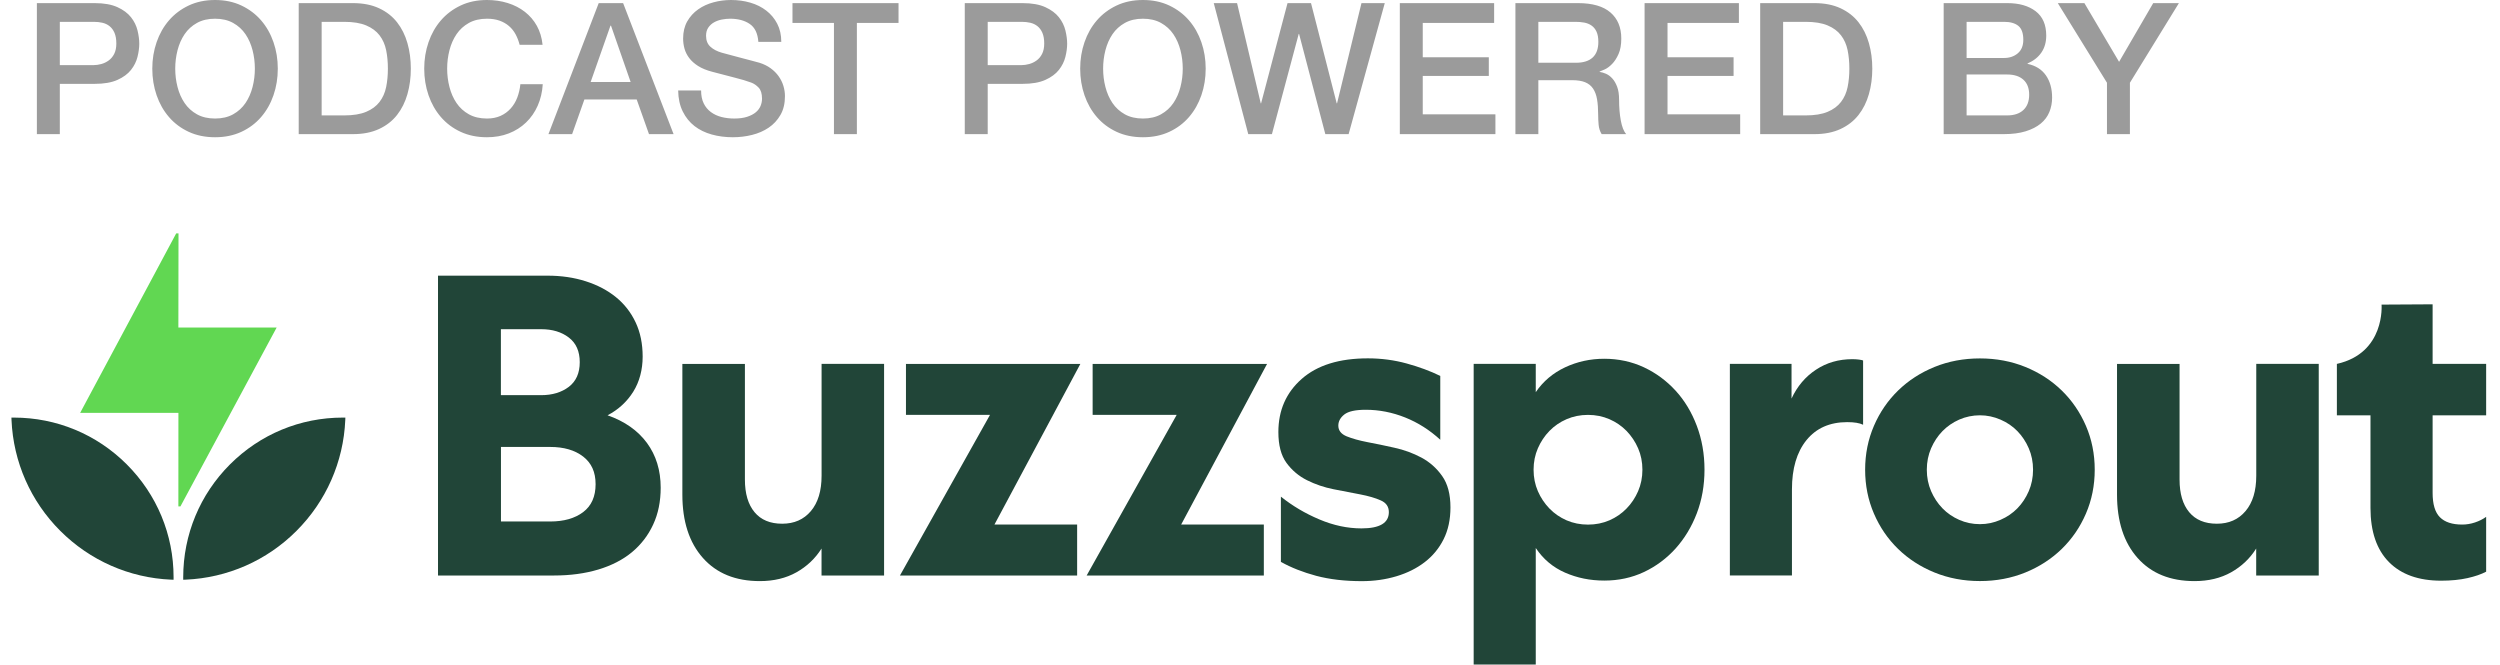
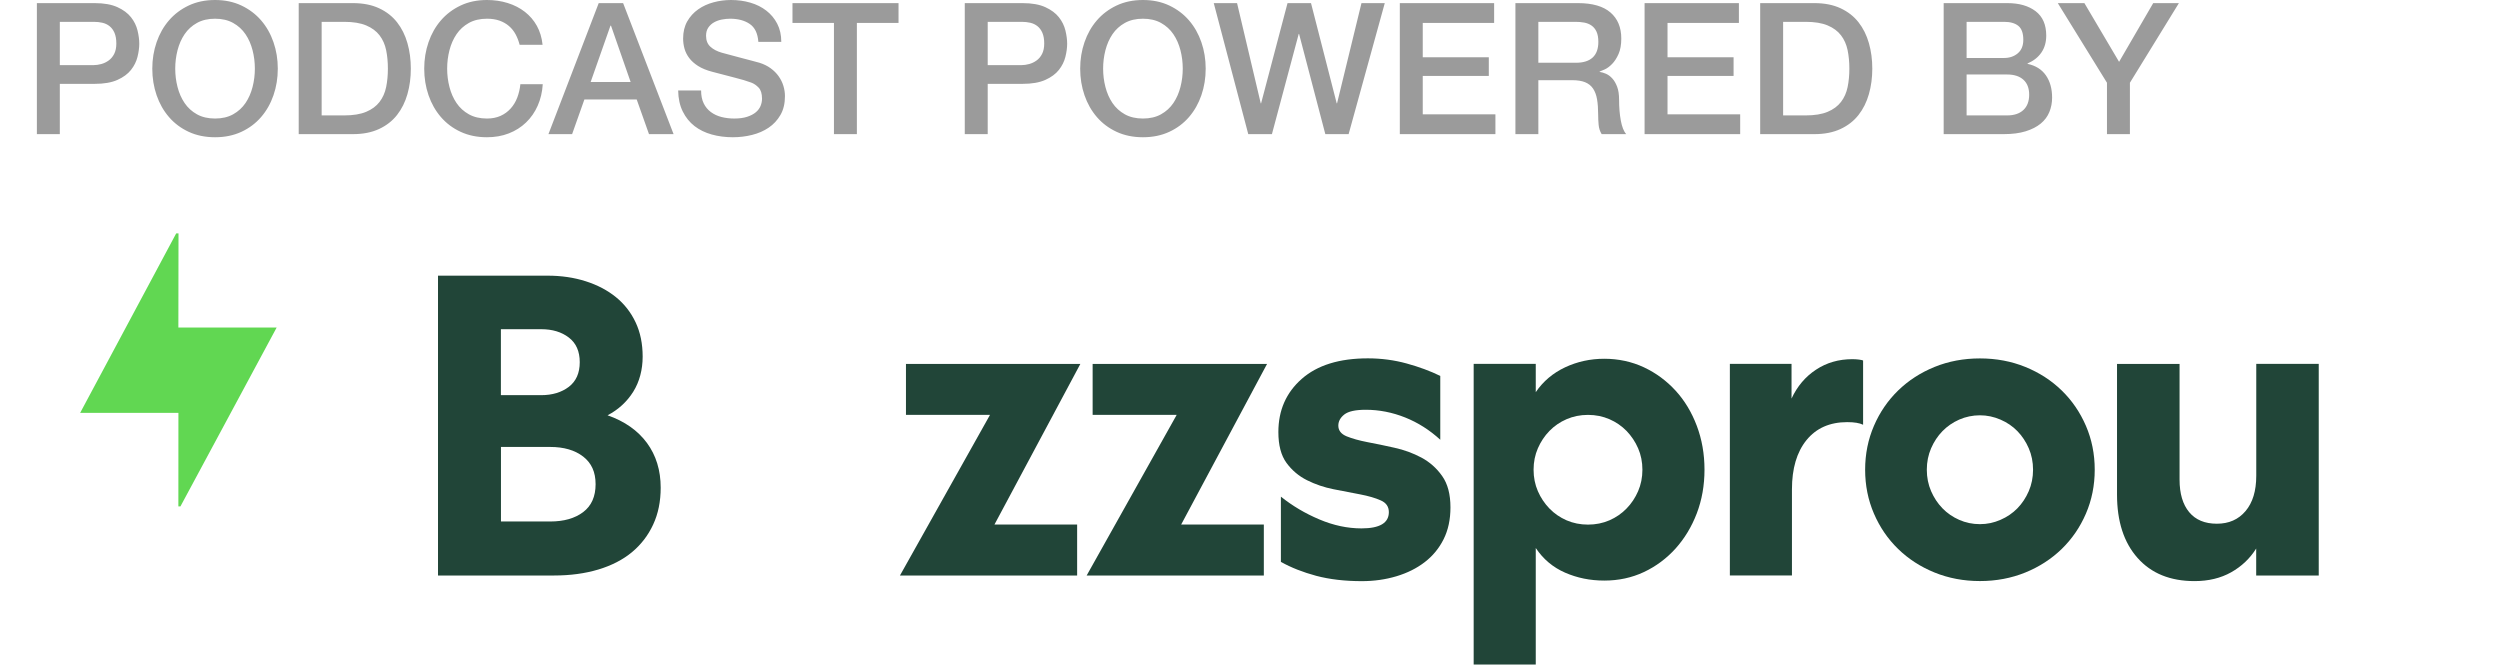
<svg xmlns="http://www.w3.org/2000/svg" width="109" height="29" viewBox="0 0 109 29" fill="none">
  <path fill-rule="evenodd" clip-rule="evenodd" d="M1.608 0.136H4.128C4.533 0.136 4.864 0.195 5.12 0.312C5.376 0.429 5.573 0.576 5.712 0.752C5.851 0.928 5.945 1.12 5.996 1.328C6.047 1.536 6.072 1.728 6.072 1.904C6.072 2.08 6.047 2.271 5.996 2.476C5.945 2.681 5.851 2.872 5.712 3.048C5.573 3.224 5.376 3.369 5.12 3.484C4.864 3.599 4.533 3.656 4.128 3.656H2.608V5.848H1.608V0.136ZM2.608 2.84H4.072C4.184 2.84 4.299 2.824 4.416 2.792C4.533 2.76 4.641 2.708 4.74 2.636C4.839 2.564 4.919 2.468 4.98 2.348C5.041 2.228 5.072 2.077 5.072 1.896C5.072 1.709 5.045 1.555 4.992 1.432C4.939 1.309 4.867 1.212 4.776 1.14C4.685 1.068 4.581 1.019 4.464 0.992C4.347 0.965 4.221 0.952 4.088 0.952H2.608V2.84ZM9.376 0.816C9.072 0.816 8.809 0.877 8.588 1C8.367 1.123 8.187 1.287 8.048 1.492C7.909 1.697 7.807 1.931 7.74 2.192C7.673 2.453 7.64 2.72 7.64 2.992C7.64 3.264 7.673 3.531 7.74 3.792C7.807 4.053 7.909 4.287 8.048 4.492C8.187 4.697 8.367 4.861 8.588 4.984C8.809 5.107 9.072 5.168 9.376 5.168C9.68 5.168 9.943 5.107 10.164 4.984C10.385 4.861 10.565 4.697 10.704 4.492C10.843 4.287 10.945 4.053 11.012 3.792C11.079 3.531 11.112 3.264 11.112 2.992C11.112 2.72 11.079 2.453 11.012 2.192C10.945 1.931 10.843 1.697 10.704 1.492C10.565 1.287 10.385 1.123 10.164 1C9.943 0.877 9.68 0.816 9.376 0.816ZM9.376 0C9.803 0 10.185 0.08 10.524 0.24C10.863 0.4 11.149 0.616 11.384 0.888C11.619 1.16 11.799 1.477 11.924 1.84C12.049 2.203 12.112 2.587 12.112 2.992C12.112 3.403 12.049 3.789 11.924 4.152C11.799 4.515 11.619 4.832 11.384 5.104C11.149 5.376 10.863 5.591 10.524 5.748C10.185 5.905 9.803 5.984 9.376 5.984C8.949 5.984 8.567 5.905 8.228 5.748C7.889 5.591 7.603 5.376 7.368 5.104C7.133 4.832 6.953 4.515 6.828 4.152C6.703 3.789 6.64 3.403 6.64 2.992C6.64 2.587 6.703 2.203 6.828 1.84C6.953 1.477 7.133 1.16 7.368 0.888C7.603 0.616 7.889 0.4 8.228 0.24C8.567 0.08 8.949 0 9.376 0ZM13.024 0.136H15.392C15.829 0.136 16.208 0.211 16.528 0.36C16.848 0.509 17.109 0.713 17.312 0.972C17.515 1.231 17.665 1.533 17.764 1.88C17.863 2.227 17.912 2.597 17.912 2.992C17.912 3.387 17.863 3.757 17.764 4.104C17.665 4.451 17.515 4.753 17.312 5.012C17.109 5.271 16.848 5.475 16.528 5.624C16.208 5.773 15.829 5.848 15.392 5.848H13.024V0.136ZM14.024 5.032H15.008C15.397 5.032 15.716 4.98 15.964 4.876C16.212 4.772 16.407 4.628 16.548 4.444C16.689 4.26 16.785 4.044 16.836 3.796C16.887 3.548 16.912 3.28 16.912 2.992C16.912 2.704 16.887 2.436 16.836 2.188C16.785 1.94 16.689 1.724 16.548 1.54C16.407 1.356 16.212 1.212 15.964 1.108C15.716 1.004 15.397 0.952 15.008 0.952H14.024V5.032ZM22.656 1.952C22.613 1.787 22.555 1.635 22.48 1.496C22.405 1.357 22.309 1.237 22.192 1.136C22.075 1.035 21.937 0.956 21.78 0.9C21.623 0.844 21.44 0.816 21.232 0.816C20.928 0.816 20.665 0.877 20.444 1C20.223 1.123 20.043 1.287 19.904 1.492C19.765 1.697 19.663 1.931 19.596 2.192C19.529 2.453 19.496 2.72 19.496 2.992C19.496 3.264 19.529 3.531 19.596 3.792C19.663 4.053 19.765 4.287 19.904 4.492C20.043 4.697 20.223 4.861 20.444 4.984C20.665 5.107 20.928 5.168 21.232 5.168C21.456 5.168 21.653 5.129 21.824 5.052C21.995 4.975 22.141 4.868 22.264 4.732C22.387 4.596 22.483 4.437 22.552 4.256C22.621 4.075 22.667 3.88 22.688 3.672H23.664C23.643 4.013 23.569 4.325 23.444 4.608C23.319 4.891 23.149 5.135 22.936 5.34C22.723 5.545 22.472 5.704 22.184 5.816C21.896 5.928 21.579 5.984 21.232 5.984C20.805 5.984 20.423 5.905 20.084 5.748C19.745 5.591 19.459 5.376 19.224 5.104C18.989 4.832 18.809 4.515 18.684 4.152C18.559 3.789 18.496 3.403 18.496 2.992C18.496 2.587 18.559 2.203 18.684 1.84C18.809 1.477 18.989 1.16 19.224 0.888C19.459 0.616 19.745 0.4 20.084 0.24C20.423 0.08 20.805 0 21.232 0C21.552 0 21.853 0.044 22.136 0.132C22.419 0.22 22.668 0.348 22.884 0.516C23.1 0.684 23.275 0.888 23.408 1.128C23.541 1.368 23.624 1.643 23.656 1.952H22.656ZM26.104 0.136H27.168L29.368 5.848H28.296L27.76 4.336H25.48L24.944 5.848H23.912L26.104 0.136ZM25.752 3.576H27.496L26.64 1.12H26.616L25.752 3.576ZM30.568 3.944C30.568 4.163 30.605 4.349 30.68 4.504C30.755 4.659 30.859 4.785 30.992 4.884C31.125 4.983 31.279 5.055 31.452 5.1C31.625 5.145 31.813 5.168 32.016 5.168C32.235 5.168 32.421 5.143 32.576 5.092C32.731 5.041 32.856 4.976 32.952 4.896C33.048 4.816 33.117 4.724 33.16 4.62C33.203 4.516 33.224 4.411 33.224 4.304C33.224 4.085 33.175 3.924 33.076 3.82C32.977 3.716 32.869 3.643 32.752 3.6C32.549 3.525 32.313 3.455 32.044 3.388C31.775 3.321 31.443 3.235 31.048 3.128C30.803 3.064 30.599 2.98 30.436 2.876C30.273 2.772 30.144 2.656 30.048 2.528C29.952 2.4 29.884 2.264 29.844 2.12C29.804 1.976 29.784 1.829 29.784 1.68C29.784 1.392 29.844 1.143 29.964 0.932C30.084 0.721 30.243 0.547 30.44 0.408C30.637 0.269 30.861 0.167 31.112 0.1C31.363 0.033 31.616 0 31.872 0C32.171 0 32.452 0.039 32.716 0.116C32.98 0.193 33.212 0.309 33.412 0.464C33.612 0.619 33.771 0.809 33.888 1.036C34.005 1.263 34.064 1.525 34.064 1.824H33.064C33.037 1.456 32.912 1.196 32.688 1.044C32.464 0.892 32.179 0.816 31.832 0.816C31.715 0.816 31.595 0.828 31.472 0.852C31.349 0.876 31.237 0.916 31.136 0.972C31.035 1.028 30.951 1.104 30.884 1.2C30.817 1.296 30.784 1.416 30.784 1.56C30.784 1.763 30.847 1.921 30.972 2.036C31.097 2.151 31.261 2.237 31.464 2.296C31.485 2.301 31.569 2.324 31.716 2.364C31.863 2.404 32.027 2.448 32.208 2.496C32.389 2.544 32.567 2.591 32.74 2.636C32.913 2.681 33.037 2.715 33.112 2.736C33.299 2.795 33.461 2.875 33.6 2.976C33.739 3.077 33.855 3.193 33.948 3.324C34.041 3.455 34.111 3.595 34.156 3.744C34.201 3.893 34.224 4.043 34.224 4.192C34.224 4.512 34.159 4.785 34.028 5.012C33.897 5.239 33.725 5.424 33.512 5.568C33.299 5.712 33.056 5.817 32.784 5.884C32.512 5.951 32.235 5.984 31.952 5.984C31.627 5.984 31.32 5.944 31.032 5.864C30.744 5.784 30.493 5.661 30.28 5.496C30.067 5.331 29.896 5.119 29.768 4.86C29.64 4.601 29.573 4.296 29.568 3.944H30.568ZM34.552 0.136H39.176V1H37.36V5.848H36.36V1H34.552V0.136ZM42.064 0.136H44.584C44.989 0.136 45.32 0.195 45.576 0.312C45.832 0.429 46.029 0.576 46.168 0.752C46.307 0.928 46.401 1.12 46.452 1.328C46.503 1.536 46.528 1.728 46.528 1.904C46.528 2.08 46.503 2.271 46.452 2.476C46.401 2.681 46.307 2.872 46.168 3.048C46.029 3.224 45.832 3.369 45.576 3.484C45.32 3.599 44.989 3.656 44.584 3.656H43.064V5.848H42.064V0.136ZM43.064 2.84H44.528C44.64 2.84 44.755 2.824 44.872 2.792C44.989 2.76 45.097 2.708 45.196 2.636C45.295 2.564 45.375 2.468 45.436 2.348C45.497 2.228 45.528 2.077 45.528 1.896C45.528 1.709 45.501 1.555 45.448 1.432C45.395 1.309 45.323 1.212 45.232 1.14C45.141 1.068 45.037 1.019 44.92 0.992C44.803 0.965 44.677 0.952 44.544 0.952H43.064V2.84ZM49.832 0.816C49.528 0.816 49.265 0.877 49.044 1C48.823 1.123 48.643 1.287 48.504 1.492C48.365 1.697 48.263 1.931 48.196 2.192C48.129 2.453 48.096 2.72 48.096 2.992C48.096 3.264 48.129 3.531 48.196 3.792C48.263 4.053 48.365 4.287 48.504 4.492C48.643 4.697 48.823 4.861 49.044 4.984C49.265 5.107 49.528 5.168 49.832 5.168C50.136 5.168 50.399 5.107 50.62 4.984C50.841 4.861 51.021 4.697 51.16 4.492C51.299 4.287 51.401 4.053 51.468 3.792C51.535 3.531 51.568 3.264 51.568 2.992C51.568 2.72 51.535 2.453 51.468 2.192C51.401 1.931 51.299 1.697 51.16 1.492C51.021 1.287 50.841 1.123 50.62 1C50.399 0.877 50.136 0.816 49.832 0.816ZM49.832 0C50.259 0 50.641 0.08 50.98 0.24C51.319 0.4 51.605 0.616 51.84 0.888C52.075 1.16 52.255 1.477 52.38 1.84C52.505 2.203 52.568 2.587 52.568 2.992C52.568 3.403 52.505 3.789 52.38 4.152C52.255 4.515 52.075 4.832 51.84 5.104C51.605 5.376 51.319 5.591 50.98 5.748C50.641 5.905 50.259 5.984 49.832 5.984C49.405 5.984 49.023 5.905 48.684 5.748C48.345 5.591 48.059 5.376 47.824 5.104C47.589 4.832 47.409 4.515 47.284 4.152C47.159 3.789 47.096 3.403 47.096 2.992C47.096 2.587 47.159 2.203 47.284 1.84C47.409 1.477 47.589 1.16 47.824 0.888C48.059 0.616 48.345 0.4 48.684 0.24C49.023 0.08 49.405 0 49.832 0ZM52.92 0.136H53.936L54.968 4.504H54.984L56.136 0.136H57.16L58.28 4.504H58.296L59.36 0.136H60.376L58.8 5.848H57.784L56.64 1.48H56.624L55.456 5.848H54.424L52.92 0.136ZM61.032 0.136H65.144V1H62.032V2.496H64.912V3.312H62.032V4.984H65.2V5.848H61.032V0.136ZM66.072 0.136H68.8C69.429 0.136 69.901 0.272 70.216 0.544C70.531 0.816 70.688 1.195 70.688 1.68C70.688 1.952 70.648 2.177 70.568 2.356C70.488 2.535 70.395 2.679 70.288 2.788C70.181 2.897 70.076 2.976 69.972 3.024C69.868 3.072 69.792 3.104 69.744 3.12V3.136C69.829 3.147 69.921 3.173 70.02 3.216C70.119 3.259 70.211 3.327 70.296 3.42C70.381 3.513 70.452 3.635 70.508 3.784C70.564 3.933 70.592 4.12 70.592 4.344C70.592 4.68 70.617 4.985 70.668 5.26C70.719 5.535 70.797 5.731 70.904 5.848H69.832C69.757 5.725 69.713 5.589 69.7 5.44C69.687 5.291 69.68 5.147 69.68 5.008C69.68 4.747 69.664 4.521 69.632 4.332C69.6 4.143 69.541 3.985 69.456 3.86C69.371 3.735 69.255 3.643 69.108 3.584C68.961 3.525 68.773 3.496 68.544 3.496H67.072V5.848H66.072V0.136ZM67.072 2.736H68.712C69.032 2.736 69.275 2.66 69.44 2.508C69.605 2.356 69.688 2.128 69.688 1.824C69.688 1.643 69.661 1.495 69.608 1.38C69.555 1.265 69.481 1.176 69.388 1.112C69.295 1.048 69.188 1.005 69.068 0.984C68.948 0.963 68.824 0.952 68.696 0.952H67.072V2.736ZM71.704 0.136H75.816V1H72.704V2.496H75.584V3.312H72.704V4.984H75.872V5.848H71.704V0.136ZM76.744 0.136H79.112C79.549 0.136 79.928 0.211 80.248 0.36C80.568 0.509 80.829 0.713 81.032 0.972C81.235 1.231 81.385 1.533 81.484 1.88C81.583 2.227 81.632 2.597 81.632 2.992C81.632 3.387 81.583 3.757 81.484 4.104C81.385 4.451 81.235 4.753 81.032 5.012C80.829 5.271 80.568 5.475 80.248 5.624C79.928 5.773 79.549 5.848 79.112 5.848H76.744V0.136ZM77.744 5.032H78.728C79.117 5.032 79.436 4.98 79.684 4.876C79.932 4.772 80.127 4.628 80.268 4.444C80.409 4.26 80.505 4.044 80.556 3.796C80.607 3.548 80.632 3.28 80.632 2.992C80.632 2.704 80.607 2.436 80.556 2.188C80.505 1.94 80.409 1.724 80.268 1.54C80.127 1.356 79.932 1.212 79.684 1.108C79.436 1.004 79.117 0.952 78.728 0.952H77.744V5.032ZM85.744 2.528H87.376C87.616 2.528 87.816 2.46 87.976 2.324C88.136 2.188 88.216 1.992 88.216 1.736C88.216 1.448 88.144 1.245 88 1.128C87.856 1.011 87.648 0.952 87.376 0.952H85.744V2.528ZM84.744 0.136H87.52C88.032 0.136 88.443 0.253 88.752 0.488C89.061 0.723 89.216 1.077 89.216 1.552C89.216 1.84 89.145 2.087 89.004 2.292C88.863 2.497 88.661 2.656 88.4 2.768V2.784C88.752 2.859 89.019 3.025 89.2 3.284C89.381 3.543 89.472 3.867 89.472 4.256C89.472 4.48 89.432 4.689 89.352 4.884C89.272 5.079 89.147 5.247 88.976 5.388C88.805 5.529 88.587 5.641 88.32 5.724C88.053 5.807 87.736 5.848 87.368 5.848H84.744V0.136ZM85.744 5.032H87.512C87.816 5.032 88.052 4.953 88.22 4.796C88.388 4.639 88.472 4.416 88.472 4.128C88.472 3.845 88.388 3.628 88.22 3.476C88.052 3.324 87.816 3.248 87.512 3.248H85.744V5.032ZM91.864 3.608L89.72 0.136H90.88L92.392 2.696L93.88 0.136H95L92.864 3.608V5.848H91.864V3.608Z" fill="#9B9B9B" />
  <path d="M19.094 12.019H23.876C24.474 12.019 25.027 12.1 25.537 12.263C26.047 12.425 26.485 12.656 26.853 12.954C27.221 13.252 27.508 13.62 27.713 14.055C27.919 14.491 28.02 14.99 28.02 15.55C28.02 16.11 27.883 16.645 27.609 17.08C27.336 17.516 26.962 17.859 26.49 18.107C27.237 18.369 27.808 18.771 28.208 19.313C28.605 19.855 28.806 20.505 28.806 21.263C28.806 21.862 28.698 22.397 28.479 22.868C28.26 23.342 27.953 23.742 27.555 24.074C27.156 24.404 26.668 24.656 26.09 24.83C25.512 25.004 24.867 25.092 24.158 25.092H19.097V12.019H19.094ZM23.596 17.229C24.081 17.229 24.483 17.107 24.801 16.866C25.119 16.622 25.277 16.265 25.277 15.791C25.277 15.317 25.119 14.96 24.801 14.717C24.483 14.473 24.081 14.353 23.596 14.353H21.839V17.229H23.596ZM23.988 22.737C24.587 22.737 25.065 22.6 25.427 22.327C25.788 22.053 25.968 21.647 25.968 21.112C25.968 20.577 25.788 20.189 25.427 19.907C25.065 19.627 24.587 19.487 23.988 19.487H21.842V22.735H23.988V22.737Z" fill="#214538" />
-   <path d="M35.819 15.866H38.546V25.092H35.819V23.916C35.545 24.352 35.18 24.697 34.726 24.952C34.272 25.207 33.739 25.336 33.13 25.336C32.071 25.336 31.243 24.999 30.647 24.327C30.049 23.654 29.751 22.733 29.751 21.564V15.868H32.478V20.911C32.478 21.521 32.618 21.995 32.898 22.331C33.177 22.667 33.579 22.834 34.103 22.834C34.627 22.834 35.042 22.652 35.354 22.284C35.665 21.916 35.821 21.403 35.821 20.742V15.868L35.819 15.866Z" fill="#214538" />
  <path d="M43.361 22.871H46.963V25.092H39.238L43.164 18.089H39.5V15.868H47.103L43.358 22.871H43.361Z" fill="#214538" />
  <path d="M51.5 22.871H55.103V25.092H47.378L51.303 18.089H47.639V15.868H55.243L51.498 22.871H51.5Z" fill="#214538" />
  <path d="M55.85 21.656C56.349 22.056 56.904 22.385 57.52 22.645C58.136 22.907 58.751 23.038 59.36 23.038C60.157 23.038 60.554 22.801 60.554 22.329C60.554 22.092 60.437 21.92 60.2 21.817C59.963 21.71 59.665 21.625 59.303 21.555C58.942 21.487 58.556 21.412 58.145 21.331C57.735 21.25 57.349 21.119 56.987 20.938C56.626 20.758 56.328 20.505 56.091 20.182C55.854 19.859 55.737 19.41 55.737 18.837C55.737 17.891 56.075 17.119 56.755 16.52C57.434 15.922 58.396 15.624 59.64 15.624C60.225 15.624 60.789 15.699 61.331 15.848C61.873 15.997 62.36 16.177 62.796 16.39V19.173C62.335 18.751 61.825 18.426 61.265 18.202C60.705 17.979 60.132 17.866 59.547 17.866C59.098 17.866 58.789 17.934 58.613 18.071C58.439 18.209 58.351 18.369 58.351 18.557C58.351 18.769 58.473 18.925 58.714 19.024C58.958 19.123 59.258 19.207 59.62 19.277C59.981 19.345 60.374 19.426 60.796 19.521C61.218 19.613 61.611 19.758 61.972 19.95C62.333 20.144 62.636 20.41 62.877 20.753C63.121 21.096 63.24 21.552 63.24 22.126C63.24 22.649 63.141 23.11 62.943 23.507C62.744 23.907 62.468 24.239 62.121 24.507C61.773 24.776 61.362 24.981 60.888 25.124C60.414 25.266 59.911 25.338 59.376 25.338C58.629 25.338 57.965 25.259 57.387 25.106C56.809 24.95 56.294 24.749 55.847 24.498V21.661L55.85 21.656Z" fill="#214538" />
  <path d="M64.252 28.977V15.866H66.959V17.098C67.282 16.624 67.708 16.265 68.239 16.015C68.767 15.767 69.338 15.642 69.948 15.642C70.557 15.642 71.147 15.767 71.675 16.015C72.203 16.263 72.663 16.604 73.056 17.033C73.449 17.462 73.756 17.972 73.98 18.564C74.203 19.155 74.316 19.794 74.316 20.478C74.316 21.162 74.203 21.798 73.98 22.383C73.756 22.968 73.447 23.478 73.056 23.914C72.663 24.349 72.203 24.692 71.675 24.941C71.147 25.189 70.569 25.313 69.948 25.313C69.327 25.313 68.767 25.198 68.239 24.968C67.711 24.738 67.284 24.379 66.959 23.893V28.973H64.252V28.977ZM71.609 20.48C71.609 20.144 71.546 19.832 71.422 19.546C71.298 19.259 71.128 19.008 70.918 18.789C70.706 18.573 70.458 18.401 70.171 18.277C69.885 18.153 69.573 18.089 69.237 18.089C68.9 18.089 68.589 18.153 68.302 18.277C68.015 18.401 67.767 18.573 67.555 18.789C67.343 19.008 67.176 19.259 67.051 19.546C66.927 19.832 66.864 20.144 66.864 20.48C66.864 20.816 66.927 21.128 67.051 21.415C67.176 21.701 67.345 21.954 67.555 22.171C67.767 22.39 68.015 22.559 68.302 22.686C68.589 22.81 68.9 22.873 69.237 22.873C69.573 22.873 69.885 22.81 70.171 22.686C70.458 22.561 70.706 22.39 70.918 22.171C71.131 21.954 71.298 21.701 71.422 21.415C71.546 21.128 71.609 20.816 71.609 20.48Z" fill="#214538" />
  <path d="M81.229 18.518C81.08 18.444 80.849 18.405 80.538 18.405C79.779 18.405 79.188 18.667 78.763 19.189C78.339 19.712 78.129 20.428 78.129 21.336V25.09H75.422V15.866H78.111V17.378C78.359 16.843 78.714 16.423 79.177 16.119C79.637 15.814 80.165 15.66 80.764 15.66C80.863 15.66 80.96 15.667 81.052 15.678C81.145 15.692 81.204 15.703 81.231 15.717V18.518H81.229Z" fill="#214538" />
  <path d="M81.32 20.48C81.32 19.796 81.449 19.157 81.704 18.566C81.959 17.974 82.311 17.462 82.758 17.026C83.207 16.59 83.736 16.247 84.345 15.999C84.955 15.751 85.616 15.627 86.325 15.627C87.034 15.627 87.695 15.751 88.305 15.999C88.914 16.247 89.445 16.59 89.892 17.026C90.341 17.462 90.691 17.977 90.946 18.566C91.201 19.157 91.33 19.796 91.33 20.48C91.33 21.164 91.201 21.803 90.946 22.394C90.691 22.986 90.339 23.498 89.892 23.934C89.442 24.37 88.914 24.713 88.305 24.961C87.695 25.209 87.034 25.334 86.325 25.334C85.616 25.334 84.955 25.209 84.345 24.961C83.736 24.713 83.205 24.37 82.758 23.934C82.309 23.498 81.959 22.986 81.704 22.394C81.449 21.803 81.32 21.164 81.32 20.48ZM84.009 20.48C84.009 20.816 84.072 21.128 84.196 21.415C84.32 21.701 84.485 21.95 84.691 22.162C84.896 22.374 85.14 22.541 85.42 22.665C85.7 22.789 86.002 22.853 86.325 22.853C86.648 22.853 86.934 22.789 87.221 22.665C87.508 22.541 87.754 22.372 87.959 22.162C88.165 21.95 88.33 21.701 88.454 21.415C88.578 21.128 88.641 20.816 88.641 20.48C88.641 20.144 88.578 19.832 88.454 19.545C88.33 19.259 88.165 19.01 87.959 18.798C87.754 18.586 87.508 18.419 87.221 18.295C86.934 18.171 86.636 18.107 86.325 18.107C86.013 18.107 85.7 18.171 85.42 18.295C85.14 18.419 84.896 18.588 84.691 18.798C84.485 19.01 84.32 19.259 84.196 19.545C84.072 19.832 84.009 20.144 84.009 20.48Z" fill="#214538" />
  <path d="M98.37 15.866H101.097V25.092H98.37V23.916C98.097 24.352 97.732 24.697 97.278 24.952C96.824 25.207 96.291 25.336 95.682 25.336C94.623 25.336 93.794 24.999 93.199 24.327C92.6 23.654 92.302 22.733 92.302 21.564V15.868H95.029V20.911C95.029 21.521 95.169 21.995 95.449 22.331C95.729 22.667 96.131 22.834 96.655 22.834C97.178 22.834 97.594 22.652 97.905 22.284C98.217 21.916 98.373 21.403 98.373 20.742V15.868L98.37 15.866Z" fill="#214538" />
-   <path d="M106.062 13.268L103.836 13.281C103.836 13.281 104.01 15.39 101.888 15.866V18.108H103.353V22.142C103.353 23.176 103.622 23.963 104.157 24.505C104.692 25.047 105.453 25.318 106.435 25.318C106.87 25.318 107.254 25.279 107.584 25.205C107.913 25.131 108.184 25.038 108.396 24.925V22.534C108.259 22.634 108.098 22.715 107.911 22.778C107.724 22.841 107.539 22.871 107.351 22.871C106.916 22.871 106.593 22.765 106.381 22.552C106.168 22.34 106.062 21.986 106.062 21.487V18.108H108.396V15.866H106.062V13.268Z" fill="#214538" />
  <path d="M7.777 14.279L7.783 10.177H7.682L3.494 18.002H7.779L7.777 22.079H7.867L12.063 14.279H7.777Z" fill="#61D752" />
-   <path d="M5.527 20.247C4.213 18.934 2.466 18.209 0.608 18.207H0.498L0.502 18.317C0.581 20.139 1.335 21.855 2.629 23.146C3.92 24.437 5.636 25.194 7.457 25.273L7.568 25.277V25.166C7.568 23.309 6.841 21.561 5.527 20.247Z" fill="#214538" />
-   <path d="M14.947 18.207C13.09 18.207 11.342 18.934 10.028 20.247C8.715 21.561 7.99 23.309 7.988 25.166V25.277L8.098 25.273C9.92 25.194 11.636 24.44 12.927 23.146C14.218 21.855 14.975 20.139 15.054 18.317L15.058 18.207H14.947Z" fill="#214538" />
</svg>